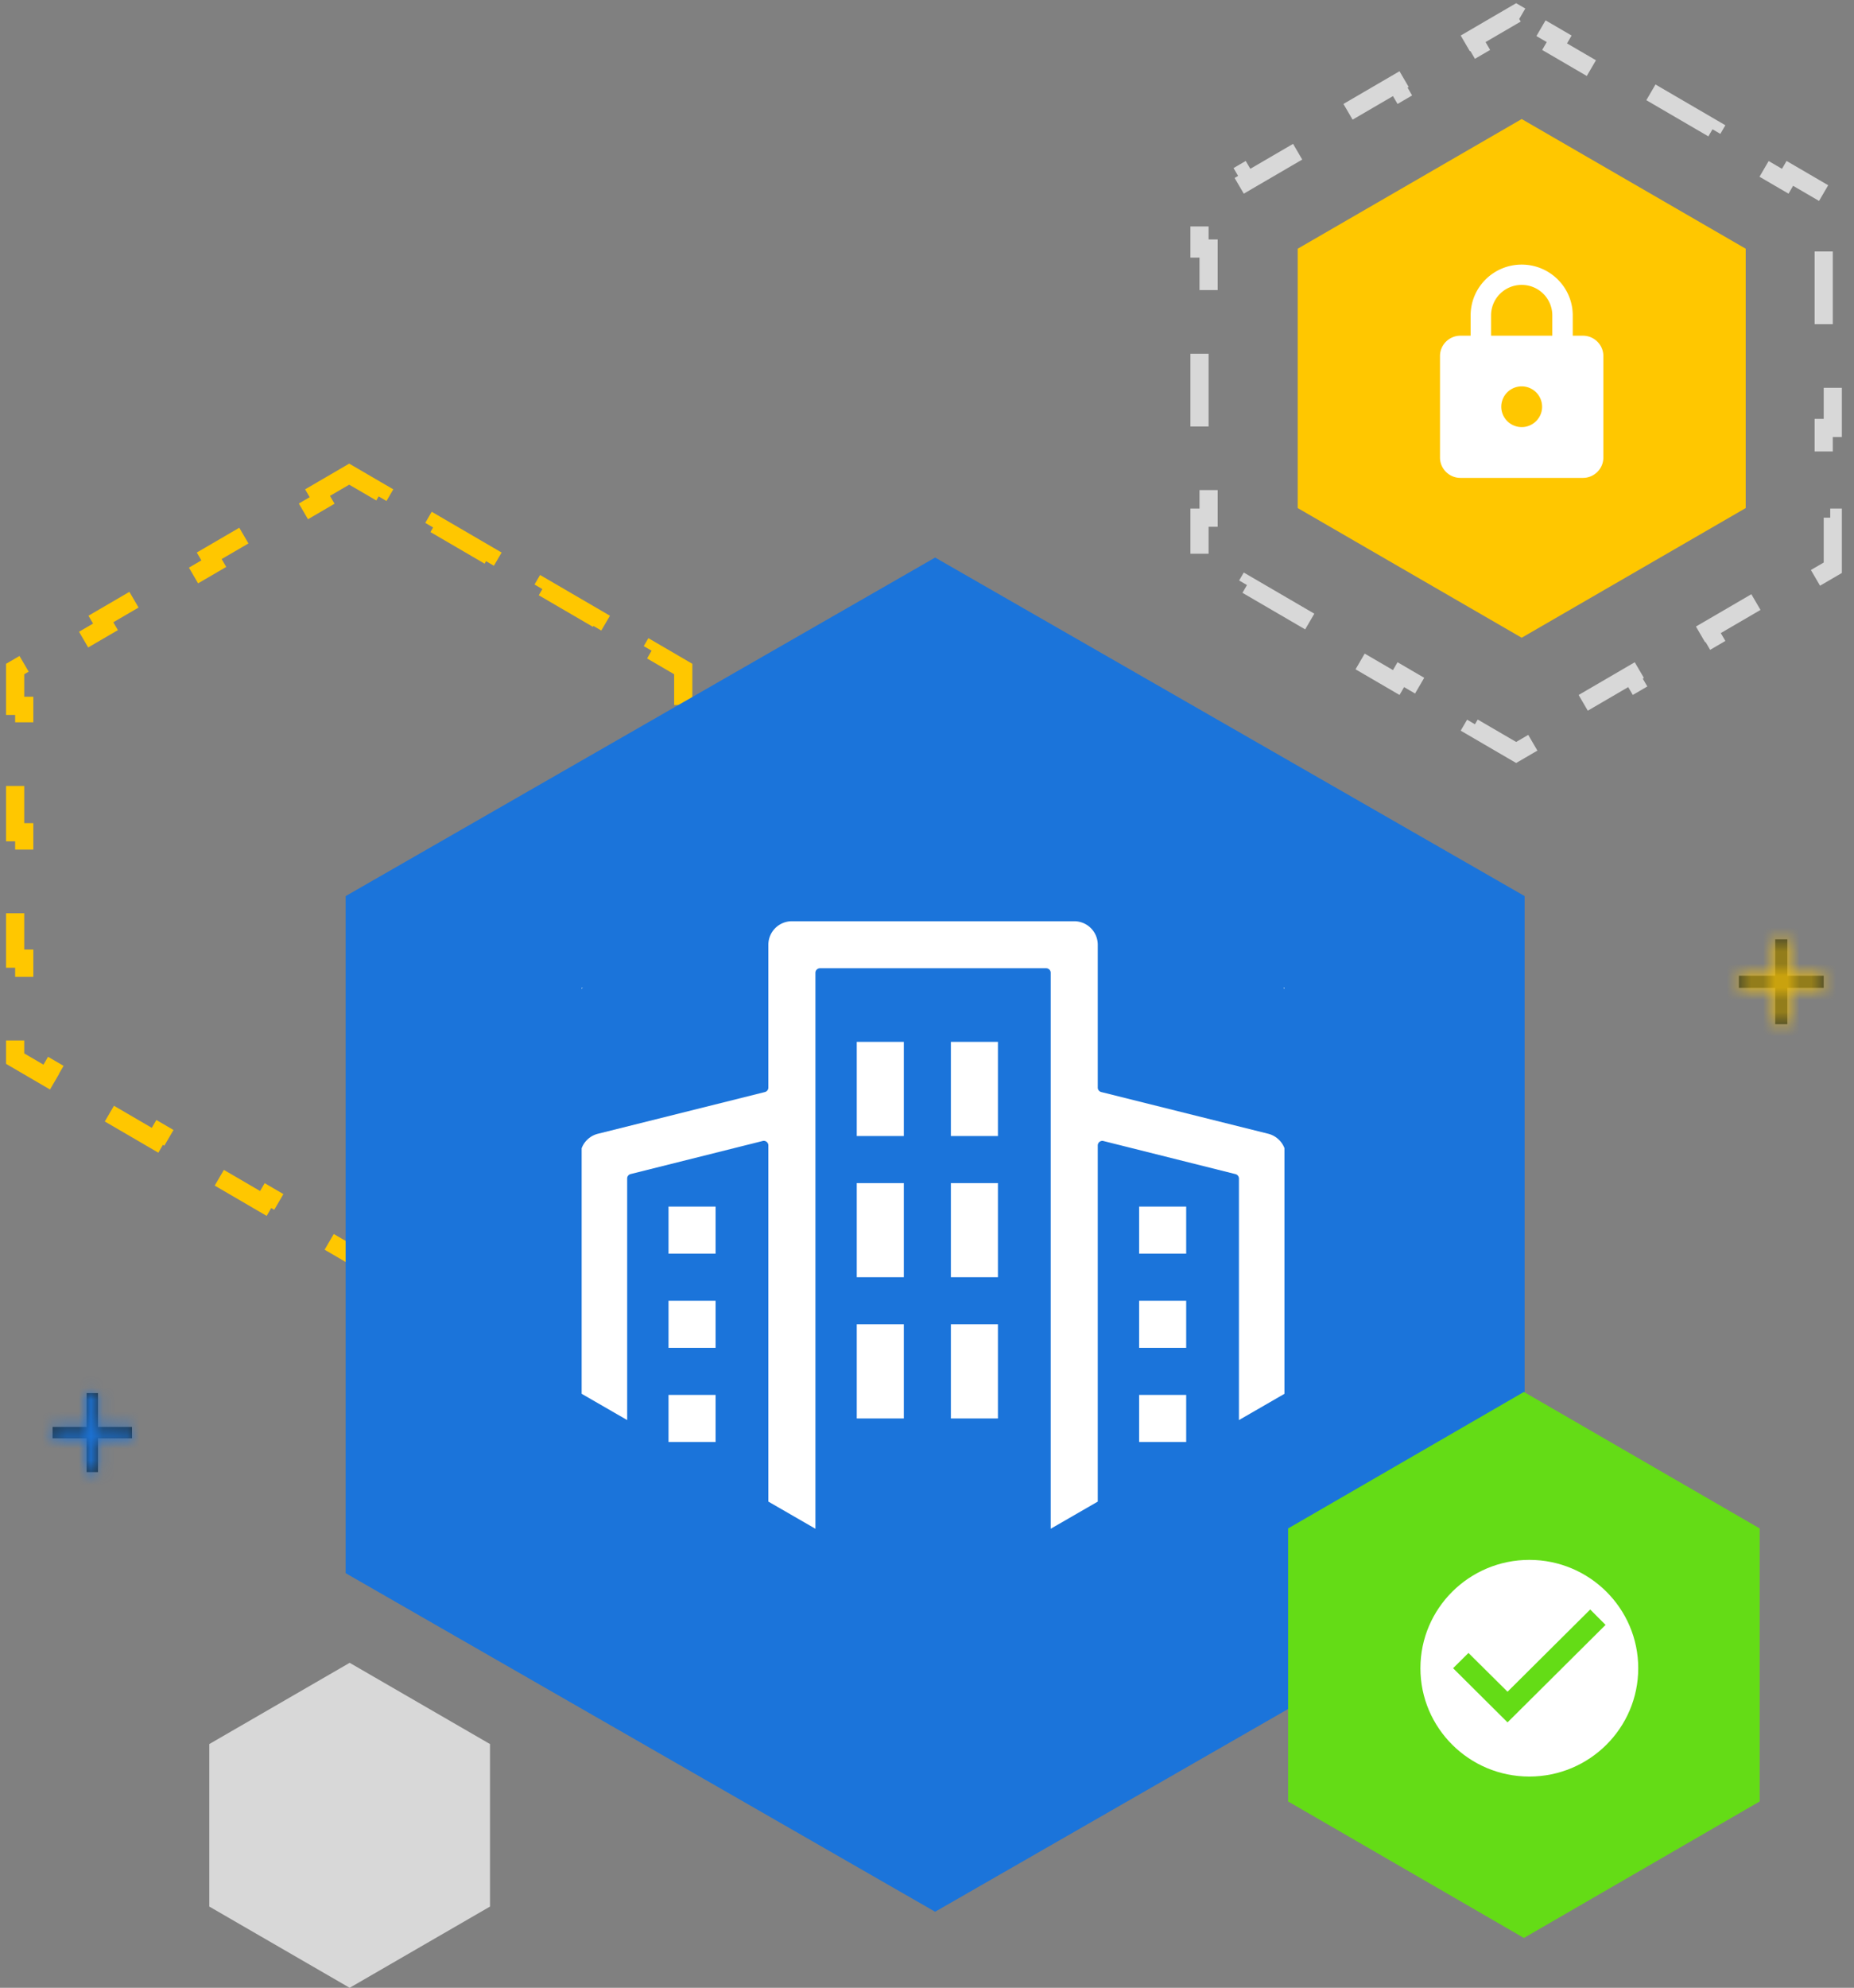
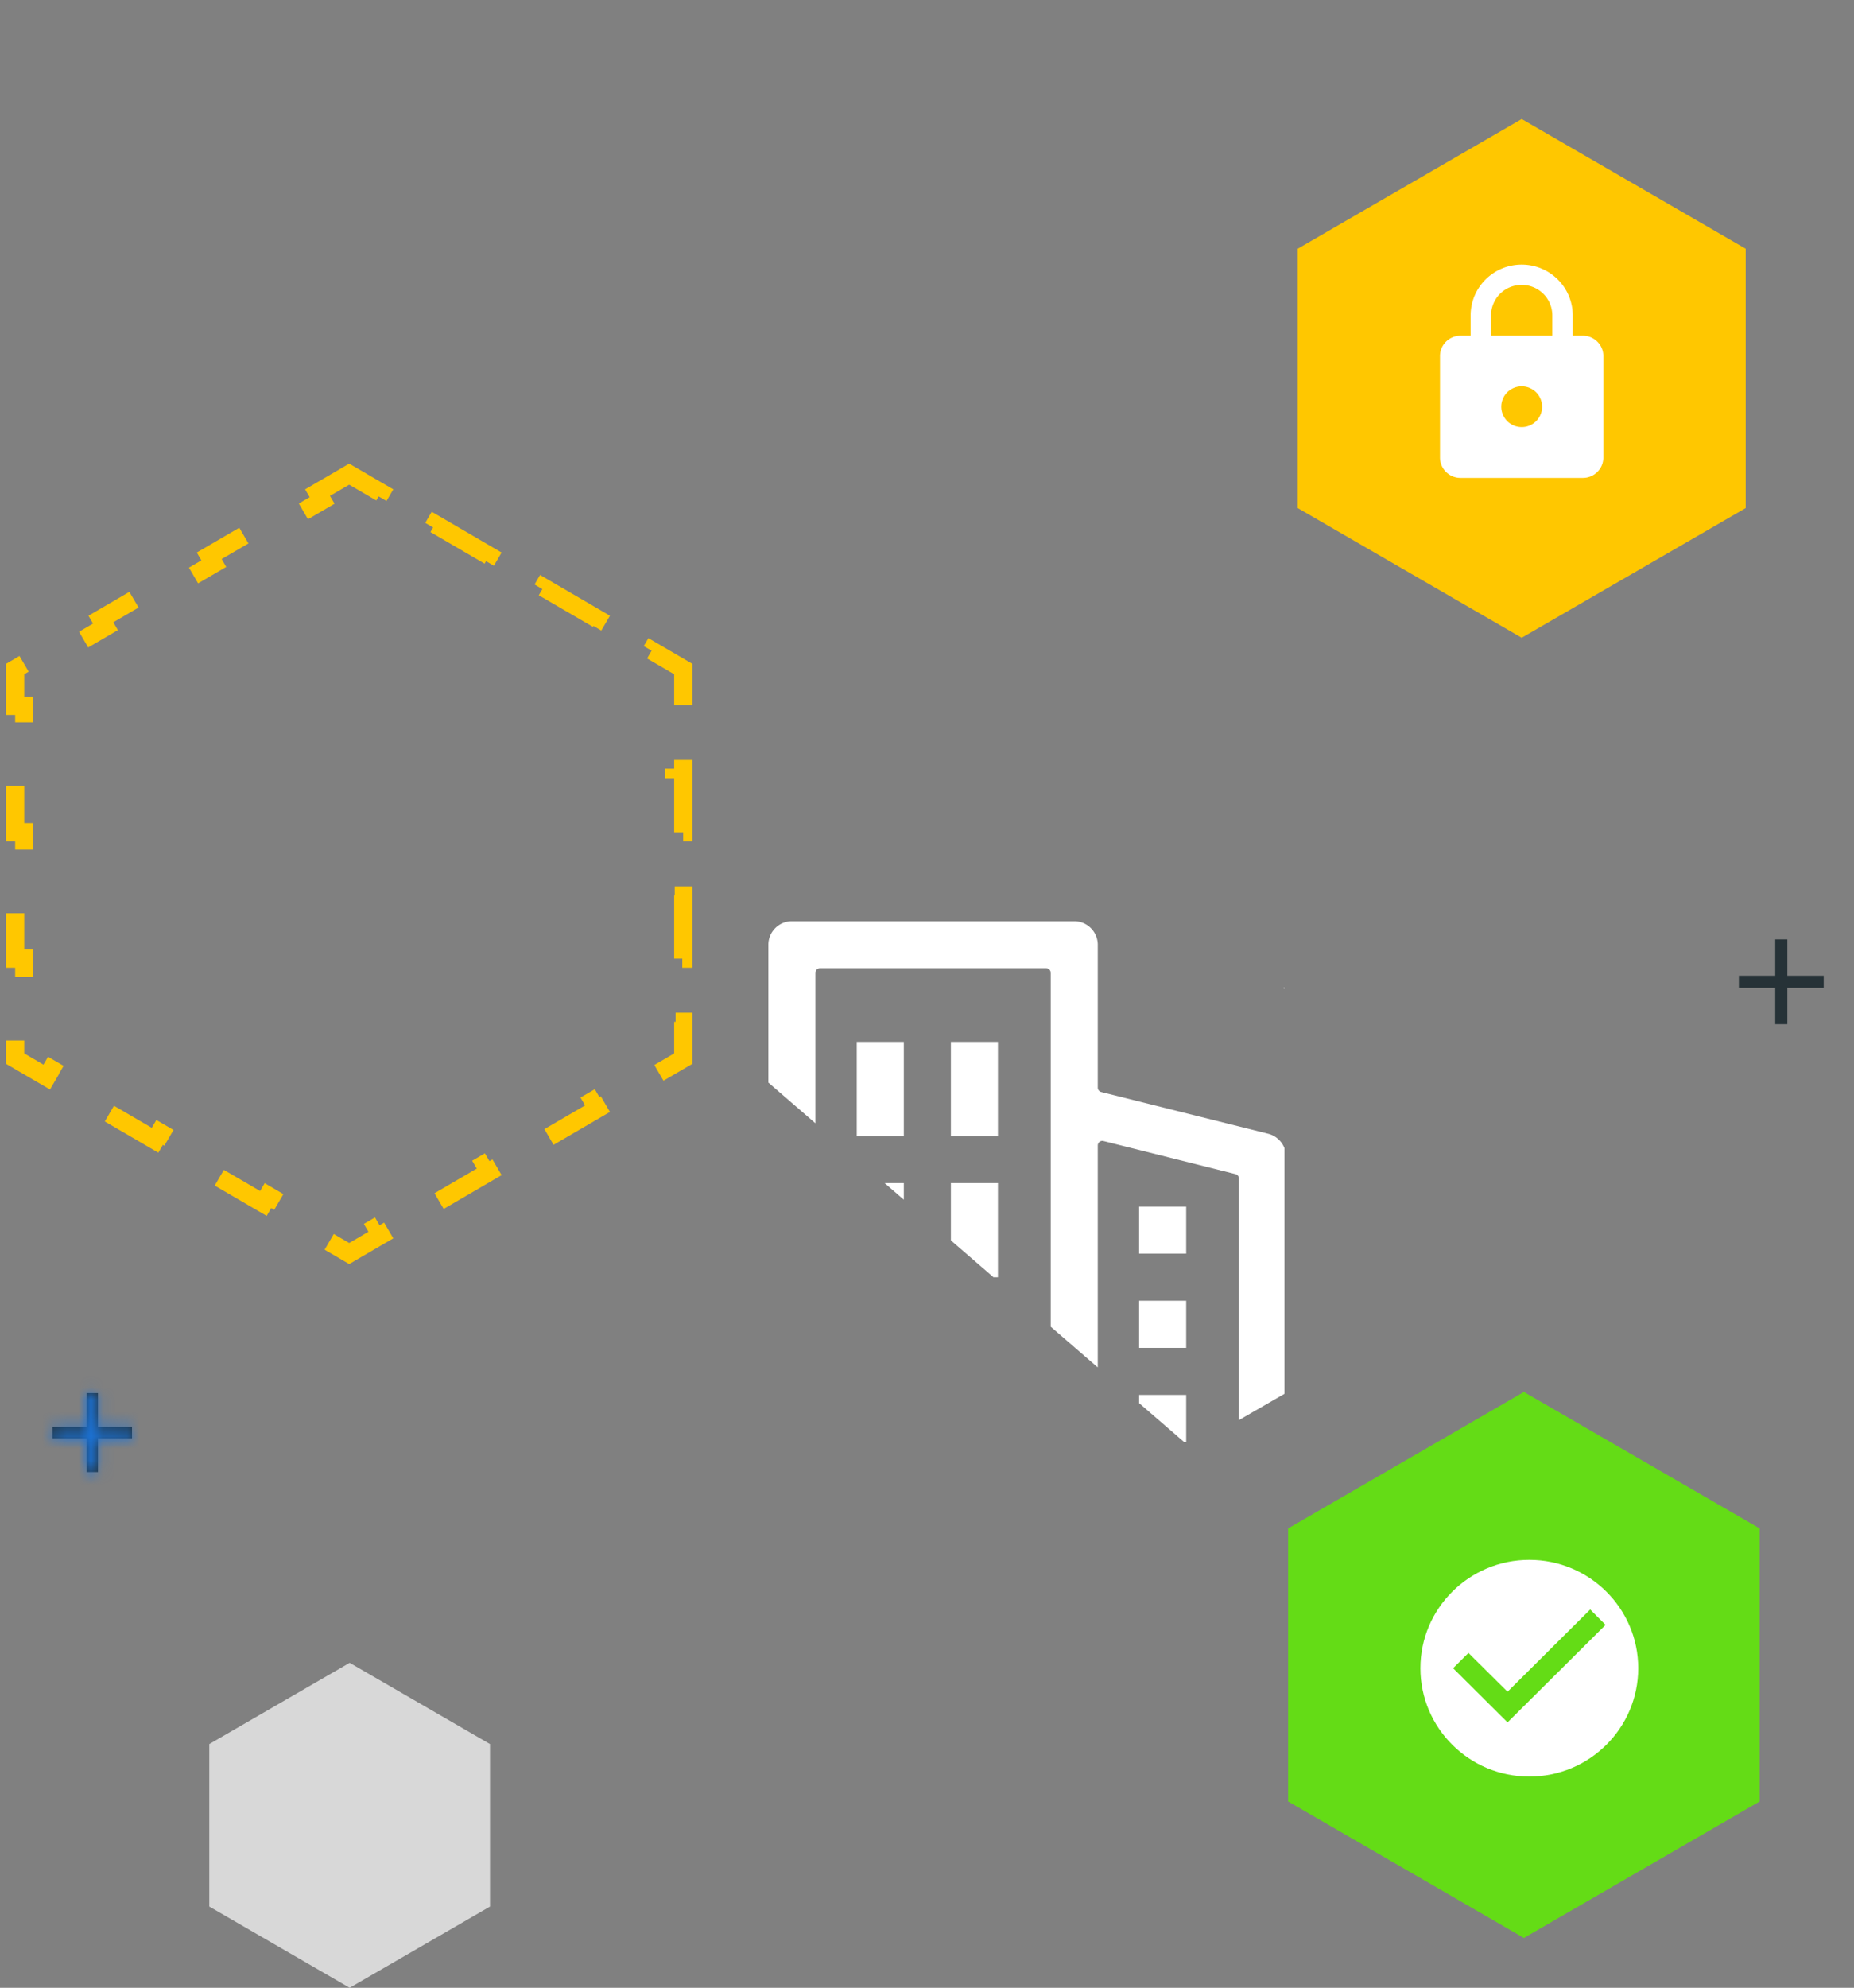
<svg xmlns="http://www.w3.org/2000/svg" width="153" height="164" fill="none">
  <rect width="100%" height="100%" fill="#808080" stroke="none" />
  <path d="m29.195 39.339-.378-.22-.377.22-2.235 1.303.378.648-4.47 2.607-.378-.648-4.47 2.607.379.648-4.47 2.607-.378-.648-4.47 2.606.378.648-4.47 2.607-.377-.648-2.235 1.304-.372.217V58.235H2v5.213h-.75v5.214H2v5.214h-.75v5.214H2v5.213h-.75V87.341l.372.217 2.235 1.304.378-.648 4.47 2.607-.378.648 4.47 2.606.377-.647 4.47 2.606-.378.648 4.47 2.607.377-.648 4.47 2.607-.378.648 2.235 1.303.378.221.377-.221 2.235-1.303-.378-.648 4.47-2.607.378.648 4.47-2.607-.378-.648 4.47-2.607.377.648 4.47-2.606-.378-.648 4.47-2.607.377.648 2.235-1.304.372-.217V84.303h-.75V79.09h.75v-5.214h-.75v-5.214h.75v-5.214h-.75v-5.214h.75v-3.037l-.372-.217-2.235-1.304-.378.648-4.47-2.607.379-.648-4.47-2.606-.378.647-4.47-2.606.378-.648-4.47-2.607-.377.648-4.47-2.607.378-.648-2.235-1.303Z" stroke="#FFC700" stroke-width="1.5" stroke-dasharray="6 6" />
-   <path d="m77.171 46 48.646 27.93v55.863l-48.646 27.931-48.646-27.931V73.931L77.172 46Z" fill="#1B74DA" />
  <g clip-path="url(#a)" fill="#fff">
    <path d="M59.053 107.316H55.17v3.884h3.883v-3.884ZM106 81.506l-.08-.047.08.142v-.095ZM48 81.506v.095c.027-.047.056-.095.08-.142l-.08.047ZM59.053 99.55H55.17v3.883h3.883V99.55ZM59.053 115.084H55.17v3.884h3.883v-3.884ZM82.354 109.259h-3.883v7.767h3.883v-7.767ZM82.354 85.957h-3.883v7.767h3.883v-7.767ZM97.89 115.084h-3.884v3.884h3.883v-3.884ZM82.354 97.608h-3.883v7.767h3.883v-7.767ZM97.89 107.316h-3.884v3.884h3.883v-3.884ZM74.587 85.957h-3.884v7.767h3.884v-7.767Z" />
    <path d="m104.657 93.538-13.778-3.441a.378.378 0 0 1-.287-.367V77.947a1.942 1.942 0 0 0-1.941-1.942H65.349a1.942 1.942 0 0 0-1.941 1.942V89.73a.377.377 0 0 1-.284.367l-13.78 3.442A1.94 1.94 0 0 0 48 94.734v20.258l3.757 2.168V97.227a.375.375 0 0 1 .286-.364l10.896-2.728a.377.377 0 0 1 .431.2.375.375 0 0 1 .038.167v29.384l3.883 2.241V80.259a.377.377 0 0 1 .377-.375h18.666a.375.375 0 0 1 .375.375v45.868l3.883-2.241V94.504a.377.377 0 0 1 .469-.366l10.898 2.73a.381.381 0 0 1 .284.365v19.928l3.757-2.168V94.73a1.946 1.946 0 0 0-1.343-1.192Z" />
    <path d="M74.587 109.259h-3.884v7.767h3.884v-7.767ZM74.587 97.608h-3.884v7.767h3.884v-7.767ZM97.89 99.55h-3.884v3.883h3.883V99.55Z" />
  </g>
  <path d="m125.758 114.84 19.458 11.262v22.523l-19.458 11.262-19.459-11.262v-22.523l19.459-11.262Z" fill="#64DC16" />
  <path d="M126.207 128.695c-4.961 0-8.988 4.005-8.988 8.938 0 4.934 4.027 8.938 8.988 8.938 4.961 0 8.987-4.004 8.987-8.938 0-4.933-4.026-8.938-8.987-8.938Zm-1.798 13.407-4.494-4.469 1.268-1.26 3.226 3.2 6.822-6.784 1.267 1.269-8.089 8.044Z" fill="#fff" />
  <path d="m28.855 137.187 11.582 6.703v13.407L28.855 164l-11.583-6.703V143.89l11.583-6.703Z" fill="#D8D8D8" />
-   <path d="m125.497 1.352-.378-.22-.378.22-3.172 1.85.378.648-6.346 3.701-.378-.648-6.345 3.701.378.648-6.345 3.701-.378-.648-3.173 1.85-.372.218v4.131h.75v7.402h-.75v7.402h.75v7.401h-.75v4.132l.373.217 3.172 1.85.378-.647 6.345 3.7-.378.648 6.346 3.701.377-.648 6.346 3.701-.378.648 3.172 1.85.378.22.378-.22 3.173-1.85-.378-.648 6.345-3.7.378.647 6.345-3.7-.378-.649 6.345-3.7.378.647 3.173-1.85.372-.217v-4.132h-.75v-7.401h.75v-7.402h-.75v-7.402h.75v-4.131l-.372-.218-3.173-1.85-.378.648-6.345-3.7.378-.649-6.345-3.7-.378.647-6.345-3.7.378-.648-3.173-1.85Z" stroke="#D8D8D8" stroke-width="1.5" stroke-dasharray="6 6" />
  <path d="m125.577 9.821 18.486 10.699v21.397l-18.486 10.699-18.485-10.699V20.52l18.485-10.699Z" fill="#FFC700" />
  <path d="M130.631 27.696h-.842V26.02c0-2.313-1.888-4.19-4.213-4.19-2.326 0-4.213 1.877-4.213 4.19v1.676h-.843c-.926 0-1.685.754-1.685 1.675v8.38c0 .921.759 1.676 1.685 1.676h10.111c.927 0 1.685-.755 1.685-1.676v-8.38c0-.921-.758-1.675-1.685-1.675Zm-5.055 7.54a1.685 1.685 0 0 1-1.685-1.675 1.685 1.685 0 0 1 3.37 0c0 .922-.758 1.676-1.685 1.676Zm-2.528-7.54V26.02a2.517 2.517 0 0 1 2.528-2.514 2.517 2.517 0 0 1 2.527 2.514v1.676h-5.055Z" fill="#fff" />
  <path fill-rule="evenodd" clip-rule="evenodd" d="M7.15 114.935v2.793H4.34v.931h2.81v2.793h.935v-2.793h2.809v-.931H8.085v-2.793H7.15Z" fill="#263237" />
  <mask id="b" style="mask-type:alpha" maskUnits="userSpaceOnUse" x="4" y="114" width="7" height="8">
    <path fill-rule="evenodd" clip-rule="evenodd" d="M7.15 114.935v2.793H4.34v.931h2.81v2.793h.935v-2.793h2.809v-.931H8.085v-2.793H7.15Z" fill="#fff" />
  </mask>
  <g mask="url(#b)">
    <path fill="#1B74DA" d="M2 112.607h11.234v11.172H2z" />
  </g>
  <path fill-rule="evenodd" clip-rule="evenodd" d="M146.5 77.5v3h-3v1h3v3h1v-3h3v-1h-3v-3h-1Z" fill="#263237" />
  <mask id="c" style="mask-type:alpha" maskUnits="userSpaceOnUse" x="143" y="77" width="8" height="8">
    <path fill-rule="evenodd" clip-rule="evenodd" d="M146.5 77.5v3h-3v1h3v3h1v-3h3v-1h-3v-3h-1Z" fill="#fff" />
  </mask>
  <g mask="url(#c)">
-     <path fill="#FFC700" d="M141 75h12v12h-12z" />
-   </g>
+     </g>
  <defs>
    <clipPath id="a">
-       <path fill="#fff" transform="translate(48 76)" d="M0 0h58v50.129H0z" />
+       <path fill="#fff" transform="translate(48 76)" d="M0 0h58v50.129z" />
    </clipPath>
  </defs>
</svg>